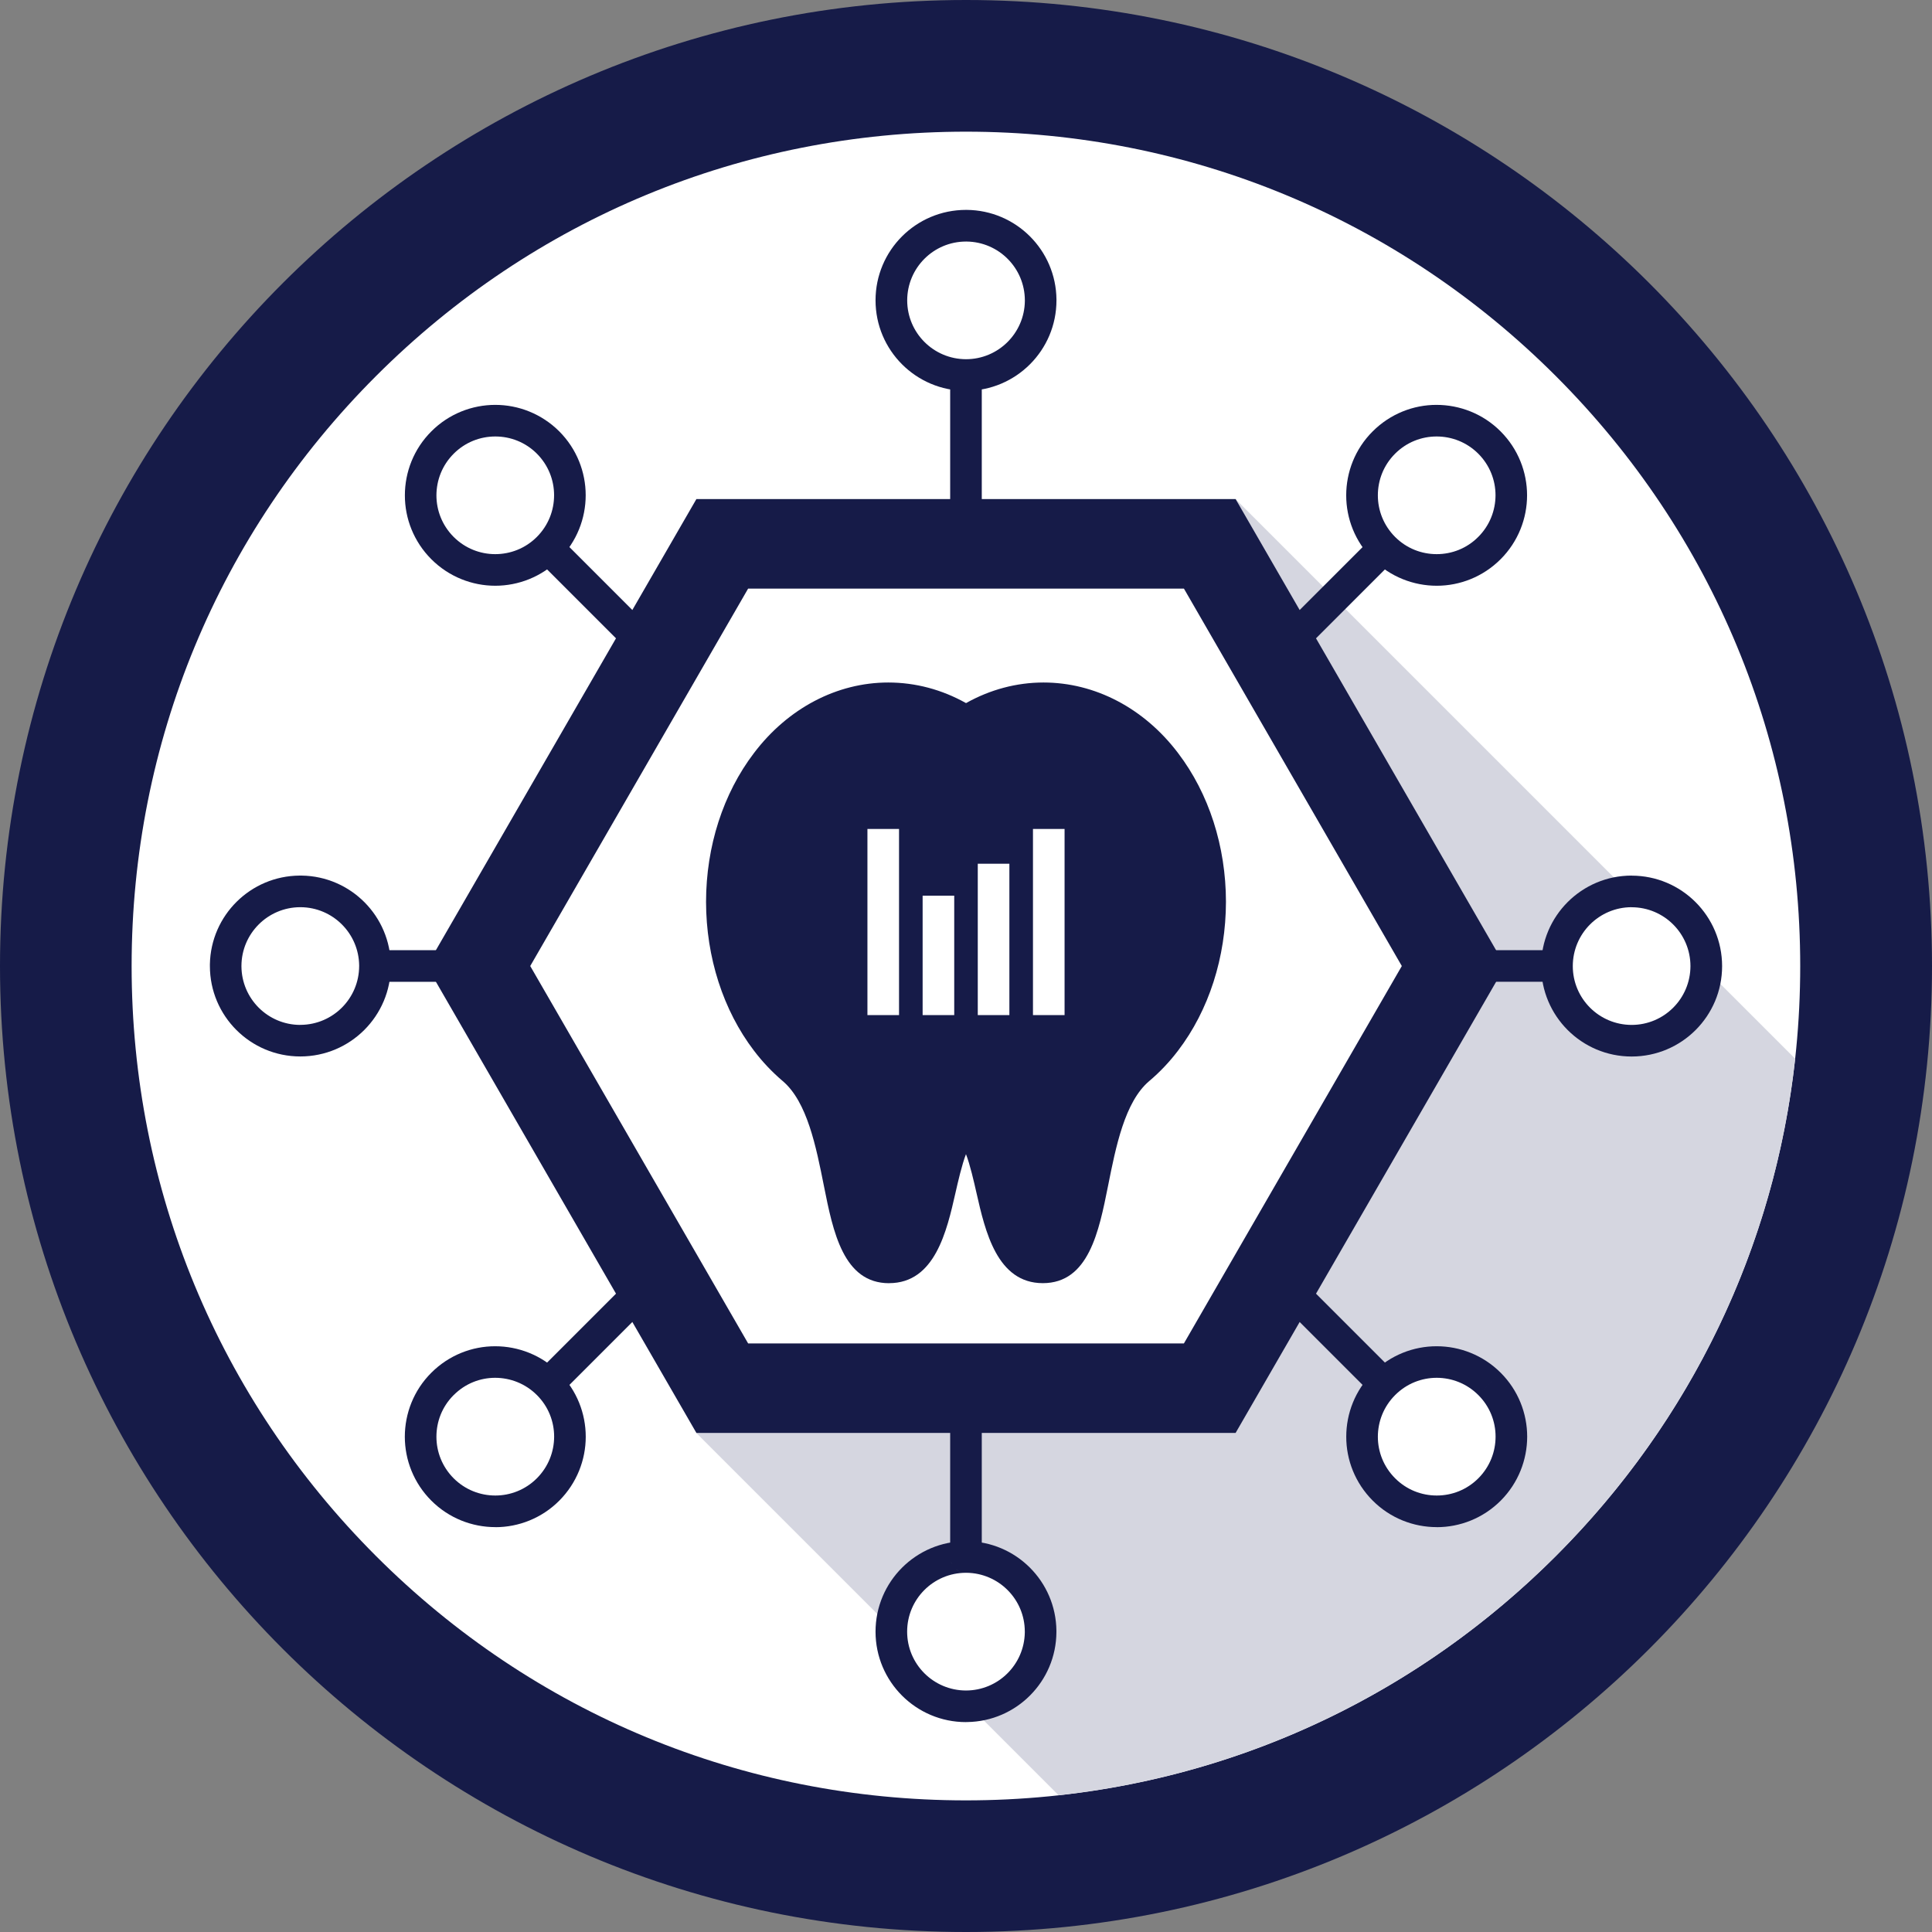
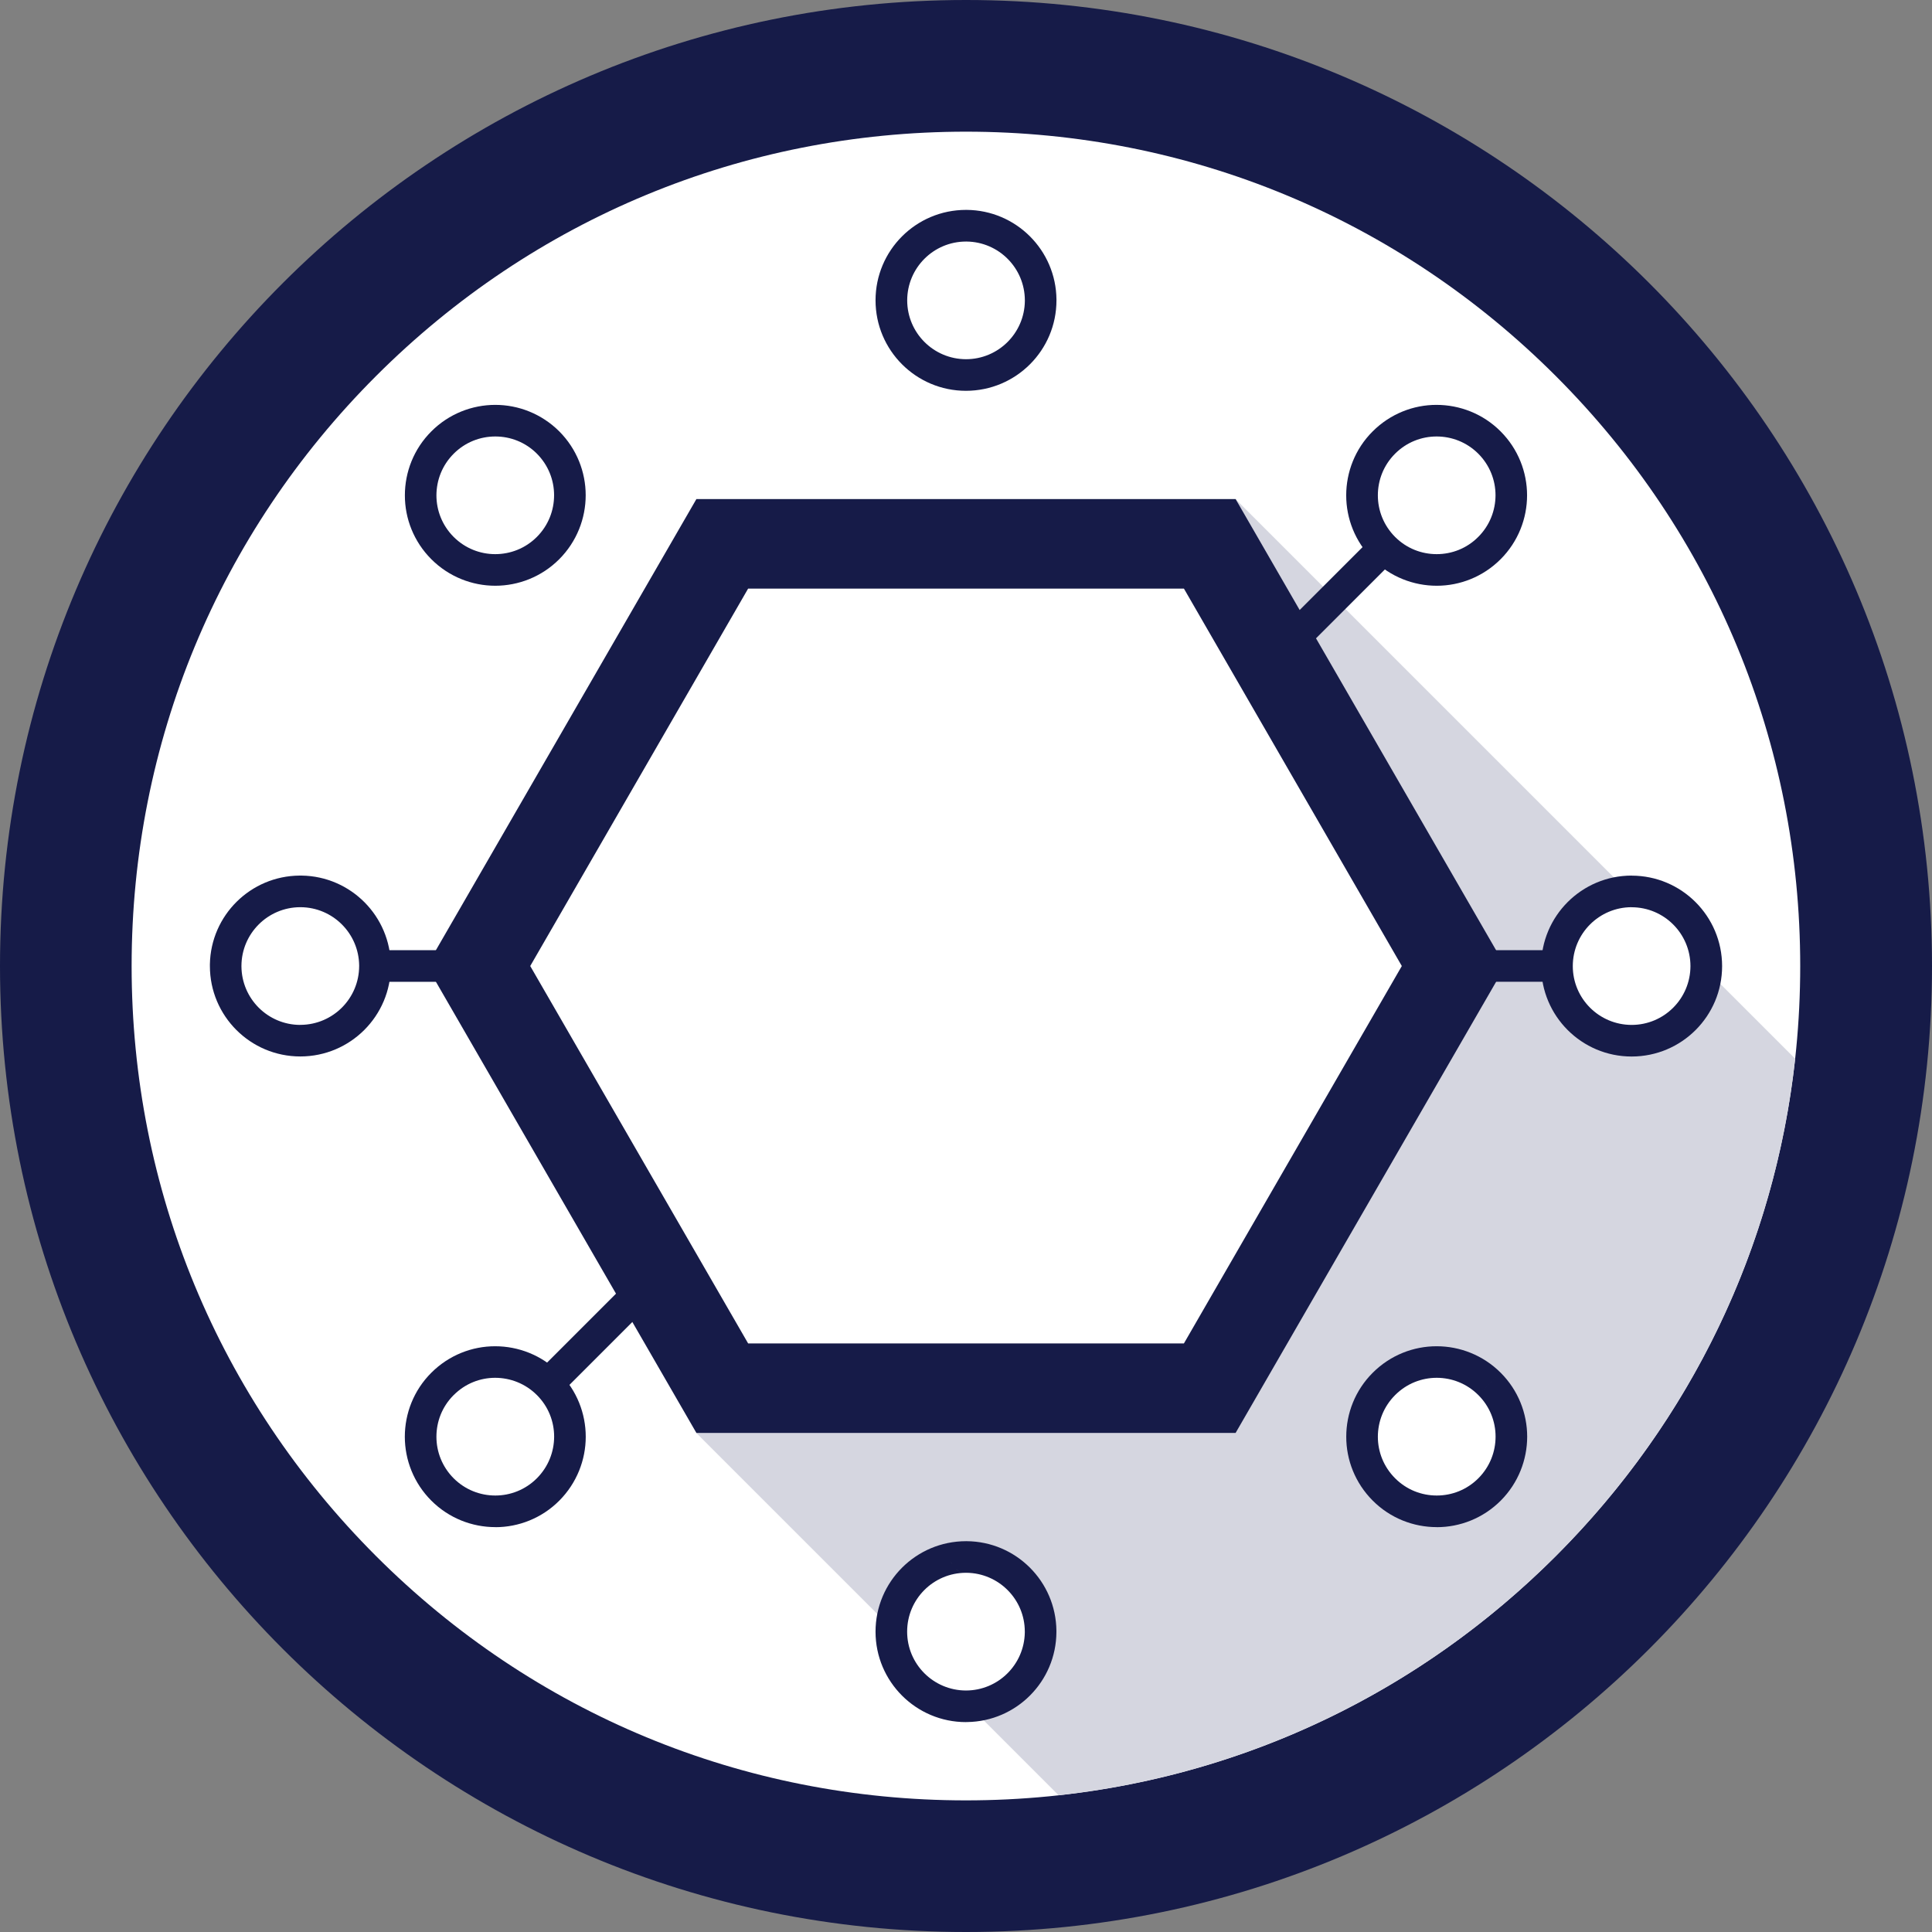
<svg xmlns="http://www.w3.org/2000/svg" id="Layer_2" viewBox="0 0 366.81 366.81">
  <rect x="0" y="0" width="366.81" height="366.81" fill="#808080" stroke="none" />
  <defs>
    <style>      .cls-1 {        fill: #fff;      }      .cls-2 {        fill: #161b48;      }      .cls-3 {        fill: #d5d6e0;      }    </style>
  </defs>
  <g id="Layer_2-2" data-name="Layer_2">
    <g>
      <g>
        <path class="cls-2" d="M183.41,0c101.29,0,183.41,82.12,183.4,183.41,0,101.29-82.11,183.4-183.4,183.4-101.29,0-183.41-82.11-183.41-183.4S82.11,0,183.41,0" />
        <path class="cls-1" d="M183.4,25c-42.31,0-82.09,16.48-112.01,46.4-29.92,29.92-46.4,69.7-46.4,112.01s16.48,82.09,46.39,112.01c29.92,29.92,69.7,46.4,112.01,46.4,42.31,0,82.09-16.48,112.01-46.4,29.92-29.92,46.39-69.7,46.39-112.01,0-42.31-16.48-82.09-46.4-112.01-29.92-29.92-69.7-46.4-112.01-46.4h0Z" />
      </g>
      <path class="cls-3" d="M201,340.84c35.66-3.91,68.68-19.7,94.41-45.42,25.73-25.73,41.51-58.76,45.42-94.41l-106.25-106.25-102.37,177.31,68.78,68.78Z" />
      <g>
        <g>
-           <polygon class="cls-2" points="95.9 100.14 100.14 95.9 270.91 266.67 266.67 270.91 95.9 100.14 95.9 100.14" />
          <g>
            <g>
-               <path class="cls-1" d="M104.06,84.02c5.54,5.54,5.54,14.51,0,20.04-5.54,5.54-14.51,5.53-20.04,0-5.54-5.53-5.54-14.51,0-20.04,5.53-5.54,14.51-5.54,20.04,0Z" />
              <path class="cls-2" d="M94.03,111.21c-4.38,0-8.79-1.69-12.13-5.03h0c-3.35-3.35-5.04-7.76-5.03-12.14h0c0-4.39,1.68-8.8,5.03-12.14h0c3.34-3.35,7.76-5.03,12.14-5.03h0c4.38,0,8.79,1.69,12.14,5.03h0l-2.12,2.12-2.12,2.12c-2.19-2.19-5.03-3.27-7.9-3.27h0c-2.87,0-5.71,1.08-7.9,3.27h0c-2.19,2.19-3.27,5.03-3.28,7.9h0c0,2.87,1.09,5.71,3.27,7.9h0c2.19,2.18,5.03,3.27,7.89,3.27h0c2.87,0,5.72-1.08,7.91-3.27h0c2.19-2.2,3.27-5.04,3.27-7.92h0c0-2.86-1.09-5.7-3.27-7.89h0l2.12-2.12,2.12-2.12c3.34,3.34,5.03,7.75,5.03,12.13h0c0,4.39-1.68,8.8-5.03,12.16h0c-3.35,3.35-7.76,5.03-12.14,5.03h-.01Z" />
            </g>
            <g>
              <path class="cls-1" d="M282.79,262.75c5.54,5.54,5.54,14.51,0,20.04-5.54,5.54-14.51,5.54-20.04,0-5.54-5.53-5.54-14.51,0-20.04,5.53-5.53,14.51-5.53,20.04,0Z" />
              <path class="cls-2" d="M272.77,289.94c-4.38,0-8.8-1.68-12.14-5.03h0c-3.35-3.35-5.04-7.76-5.03-12.14h0c0-4.39,1.68-8.8,5.03-12.14h0c3.35-3.35,7.76-5.04,12.15-5.03h0c4.38,0,8.8,1.69,12.14,5.03h0l-2.12,2.12-2.12,2.12c-2.19-2.19-5.03-3.27-7.89-3.28h0c-2.87,0-5.71,1.08-7.91,3.28h0c-2.19,2.19-3.27,5.03-3.28,7.9h0c0,2.87,1.09,5.71,3.28,7.9h0c2.19,2.19,5.03,3.27,7.9,3.27h0c2.87,0,5.71-1.08,7.9-3.27h0c2.19-2.2,3.27-5.04,3.27-7.92h0c0-2.86-1.09-5.7-3.27-7.88h0l2.12-2.12,2.12-2.12c3.34,3.34,5.03,7.74,5.03,12.13h0c0,4.38-1.68,8.8-5.03,12.16h0c-3.34,3.34-7.74,5.03-12.12,5.03h0s-.02,0-.03,0h0Z" />
            </g>
          </g>
        </g>
        <g>
          <polygon class="cls-2" points="95.9 266.67 266.67 95.9 270.91 100.14 100.14 270.91 95.9 266.67 95.9 266.67" />
          <g>
            <g>
              <path class="cls-1" d="M84.02,262.75c5.53-5.54,14.51-5.54,20.04,0,5.54,5.54,5.54,14.51,0,20.04-5.54,5.54-14.51,5.54-20.04,0-5.54-5.53-5.54-14.51,0-20.04Z" />
              <path class="cls-2" d="M94.04,289.94c-4.39,0-8.8-1.68-12.15-5.03h0c-3.34-3.34-5.03-7.75-5.03-12.13h0c0-4.38,1.67-8.8,5.03-12.15h0s0,0,0,0h0s0,0,0,0h0c3.34-3.34,7.74-5.04,12.13-5.03h0c4.38,0,8.8,1.68,12.16,5.03h0c3.35,3.35,5.03,7.76,5.03,12.15h0c0,4.38-1.69,8.79-5.03,12.14h0c-3.33,3.34-7.74,5.03-12.11,5.03h0s-.02,0-.03,0h0ZM86.13,264.87c-2.19,2.19-3.27,5.03-3.27,7.91h0c0,2.86,1.09,5.7,3.27,7.89h0c2.19,2.18,5.03,3.27,7.91,3.27h0c2.86,0,5.71-1.09,7.89-3.27h0c2.19-2.2,3.27-5.04,3.28-7.9h0c0-2.87-1.08-5.71-3.27-7.9h0c-2.2-2.19-5.04-3.27-7.92-3.28h0c-2.86,0-5.7,1.09-7.88,3.28h0l-2.12-2.12,2.12,2.12h0Z" />
            </g>
            <g>
              <path class="cls-1" d="M262.75,84.02c5.54-5.54,14.51-5.54,20.04,0,5.54,5.54,5.54,14.51,0,20.04-5.54,5.54-14.51,5.54-20.05,0-5.54-5.53-5.54-14.51,0-20.04Z" />
              <path class="cls-2" d="M272.77,111.21c-4.38,0-8.8-1.68-12.15-5.03h0c-3.34-3.34-5.03-7.74-5.03-12.13h0c0-4.38,1.67-8.81,5.03-12.15h0s0,0,0,0h0c3.34-3.34,7.75-5.04,12.12-5.03h0c4.38,0,8.81,1.67,12.16,5.03h0c3.35,3.35,5.03,7.76,5.03,12.14h0c0,4.38-1.68,8.79-5.03,12.14h0c-3.34,3.34-7.74,5.03-12.11,5.03h0s-.02,0-.03,0h0ZM264.87,86.14c-2.19,2.19-3.27,5.03-3.27,7.91h0c0,2.86,1.09,5.7,3.27,7.89h0c2.19,2.19,5.03,3.27,7.9,3.27h0c2.87,0,5.71-1.08,7.89-3.27h0c2.19-2.19,3.27-5.04,3.28-7.9h0c0-2.87-1.09-5.71-3.27-7.9h0c-2.2-2.19-5.04-3.27-7.92-3.27h0c-2.86,0-5.7,1.09-7.88,3.27h0l-2.12-2.12,2.12,2.12h0Z" />
            </g>
          </g>
        </g>
        <g>
          <polygon class="cls-2" points="62.65 180.4 304.16 180.4 304.16 186.4 62.65 186.41 62.65 180.4 62.65 180.4" />
          <g>
            <g>
              <path class="cls-1" d="M57.02,169.23c7.83,0,14.17,6.34,14.17,14.17,0,7.83-6.34,14.17-14.17,14.17-7.83,0-14.17-6.34-14.17-14.17,0-7.83,6.35-14.17,14.17-14.17Z" />
              <path class="cls-2" d="M57.02,200.58c-9.49,0-17.17-7.69-17.17-17.17h0c0-.06,0-.12,0-.18h0s0-.1,0-.16h0c.18-9.29,7.72-16.76,17.03-16.83h0s0,0,.02,0h0c.11-.01.24-.01.37,0h0c9.34.13,16.88,7.72,16.93,17.08h0c0-.13-.02-.28-.05-.43h0c.03.17.05.34.05.51h0c0,9.49-7.69,17.17-17.17,17.18h0s0,0,0,0h0ZM59.07,195.39c-.08-.08-.2-.17-.39-.31h0c.14.09.27.19.39.31h0ZM57.02,194.58s.07,0,.11,0h0c6.12-.07,11.05-5.04,11.06-11.17h0s0-.07,0-.11h0c-.07-6.1-5.01-11.02-11.11-11.06h-.13c-6.12.04-11.08,5-11.11,11.13h0v.1h0c.04,6.15,5.02,11.11,11.17,11.12h0ZM43.45,186.34c-.23.05-.46.07-.7.06h0c.18.01.41,0,.7-.06h0ZM44.32,186.02c.12-.06.23-.14.35-.23h0c-.11.09-.23.16-.35.23h0ZM45.49,184.82c.05-.09.1-.19.13-.29h0c-.04.1-.09.19-.13.29h0ZM74.15,182.88s0-.02,0-.04h0s0,.03,0,.04h0ZM74.08,182.58h0s0,0,0,0h0ZM74.06,182.53c-.08-.26-.2-.52-.35-.76h0c.15.24.27.49.35.76h0ZM72.74,180.84h0s0,0,0,0h0ZM72.73,180.83c-.07-.04-.13-.08-.19-.1h0s-.01,0-.02-.01h0c.07.04.14.07.21.12h0ZM72.07,180.54c-.27-.08-.46-.11-.62-.12h0c.21.02.42.06.62.12h0ZM71.2,180.4h0,0ZM57.02,172.23h0s0,0,0,0h0s-.04,0-.06,0h0s.04,0,.06,0h0ZM56.95,172.23c-.1,0-.19,0-.29-.02h0c.1.01.2.02.29.02h0ZM54.32,170.54s0,0,0-.01h0s0,0,0,.01h0ZM54.29,170.49s0-.01,0-.02h0s0,.01,0,.02h0ZM59.14,167.11h0s0,0,0,0h0ZM74.19,183.4v-.09h0v.09h0Z" />
            </g>
            <g>
              <path class="cls-1" d="M309.79,169.23c7.83,0,14.17,6.35,14.17,14.17s-6.35,14.17-14.17,14.17c-7.83,0-14.17-6.34-14.17-14.17,0-7.83,6.34-14.17,14.17-14.17Z" />
              <path class="cls-2" d="M292.61,183.41c0-9.49,7.69-17.17,17.17-17.17h0v6c-6.17.01-11.16,5-11.17,11.18h0c0,6.17,5,11.16,11.17,11.17h0c6.17,0,11.16-5,11.17-11.17h0c-.01-6.17-5-11.16-11.17-11.17h0v-6c9.48,0,17.17,7.69,17.18,17.17h0c0,9.49-7.69,17.17-17.18,17.17h0c-9.49,0-17.17-7.69-17.17-17.17h0Z" />
            </g>
          </g>
        </g>
        <g>
-           <polygon class="cls-2" points="180.4 304.16 180.4 62.65 186.4 62.65 186.4 304.16 180.4 304.16 180.4 304.16" />
          <g>
            <g>
              <path class="cls-1" d="M169.23,309.79c0-7.83,6.35-14.17,14.17-14.17,7.83,0,14.18,6.34,14.17,14.17,0,7.83-6.34,14.17-14.17,14.17-7.83,0-14.17-6.34-14.17-14.17Z" />
              <path class="cls-2" d="M183.4,326.96h0c-9.48,0-17.17-7.69-17.17-17.17h0c0-9.49,7.69-17.17,17.17-17.18h0s.08,0,.13,0h0c9.37.07,16.94,7.63,17.04,16.99h0s0,.03,0,.05h0s0-.02,0-.04h0v.05h0s0,.02,0,.04h0s0,.06,0,.09h0s0-.05,0-.08h0c0,.05,0,.1,0,.15h0c-.04,9.38-7.6,16.97-16.96,17.09h0c-.07,0-.14,0-.21,0h0s0,0,0,0h0ZM172.23,309.79c0,6.17,5,11.16,11.17,11.17h0c6.12-.01,11.07-4.92,11.17-11.01h0c0-.06,0-.11,0-.17h0c0-6.13-4.94-11.1-11.06-11.17h0s-.07,0-.11,0h0c-6.17,0-11.17,5-11.17,11.17h0ZM199.46,307.45c-.19-.15-.38-.27-.54-.35h0c.19.1.37.21.54.35h0ZM183.4,298.61c-.3,0-.59-.04-.87-.13h0c.32.1.63.13.87.13h0ZM181.56,297.98c.3.24.64.4.97.5h0c-.36-.11-.7-.29-.99-.52h0s.02.02.03.02h0ZM180.87,297.21c-.14-.23-.26-.47-.33-.72h0c.06.21.16.46.33.72h0ZM200.57,309.67v-.02h0s0,.04,0,.06h0s0-.03,0-.04h0Z" />
            </g>
            <g>
              <path class="cls-1" d="M169.23,57.02c0-7.83,6.34-14.17,14.17-14.17,7.83,0,14.17,6.34,14.17,14.17,0,7.83-6.34,14.17-14.17,14.17-7.83,0-14.17-6.35-14.17-14.17Z" />
              <path class="cls-2" d="M166.23,57.02c0-9.49,7.69-17.17,17.17-17.17h0s.08,0,.13,0h0c9.38.07,16.96,7.64,17.05,17.01h0c0,.05,0,.11,0,.16h0c0,9.49-7.69,17.17-17.18,17.18h0c-9.48,0-17.17-7.69-17.17-17.18h0ZM183.4,68.2c6.13,0,11.1-4.93,11.18-11.04h0s0-.1,0-.13h0c-.01-6.13-4.94-11.1-11.06-11.17h0s-.07,0-.11,0h0c-6.17,0-11.16,5-11.17,11.17h0c.01,6.17,5,11.16,11.17,11.17h0ZM183.4,45.85c-.16,0-.31-.01-.47-.04h0c.17.03.33.04.47.04h0Z" />
            </g>
          </g>
        </g>
      </g>
      <g>
        <g>
          <polygon class="cls-1" points="137.13 263.56 90.85 183.41 137.13 103.25 229.68 103.25 275.96 183.41 229.68 263.56 137.13 263.56" />
          <path class="cls-2" d="M137.13,272.06v-8.5l7.36-4.25-7.36,4.25v8.5h-4.91l-51.19-88.66,51.19-88.65h102.37s51.19,88.66,51.19,88.66l-51.19,88.65h-97.46ZM100.67,183.41l41.37,71.65h82.74s41.37-71.65,41.37-71.65l-41.37-71.66h-82.74l-41.37,71.66h0Z" />
        </g>
-         <path class="cls-2" d="M168.81,243.63c-8.7,0-10.65-9.8-12.38-18.46-1.49-7.48-3.18-15.97-7.81-19.91-2.02-1.71-3.87-3.67-5.48-5.79-5.84-7.67-9.07-17.71-9.09-28.24.01-10.55,3.25-20.58,9.1-28.26,6.44-8.5,15.74-13.39,25.5-13.39,5.15,0,10.18,1.34,14.76,3.91,4.58-2.57,9.61-3.91,14.71-3.91,9.79,0,19.1,4.88,25.55,13.4,5.85,7.68,9.08,17.71,9.09,28.24-.02,10.54-3.24,20.58-9.1,28.26-1.6,2.11-3.45,4.07-5.49,5.79-4.62,3.93-6.31,12.42-7.8,19.9-1.73,8.65-3.68,18.45-12.38,18.45h0c-8.7,0-10.95-9.89-12.59-17.11-.49-2.16-1.22-5.38-2-7.38-.77,1.99-1.51,5.21-2,7.37-1.64,7.22-3.89,17.12-12.59,17.12h0Z" />
-         <path class="cls-1" d="M164.69,192.73h6v-35.34h-6v35.34ZM175.17,192.73h6v-22.68h-6s0,22.68,0,22.68ZM185.64,192.73h6v-28.74h-6v28.74ZM196.12,157.39v35.34h6s0-35.34,0-35.34h-6Z" />
+         <path class="cls-1" d="M164.69,192.73h6v-35.34h-6v35.34ZM175.17,192.73h6v-22.68h-6s0,22.68,0,22.68ZM185.64,192.73h6v-28.74h-6ZM196.12,157.39v35.34h6s0-35.34,0-35.34h-6Z" />
      </g>
    </g>
  </g>
</svg>